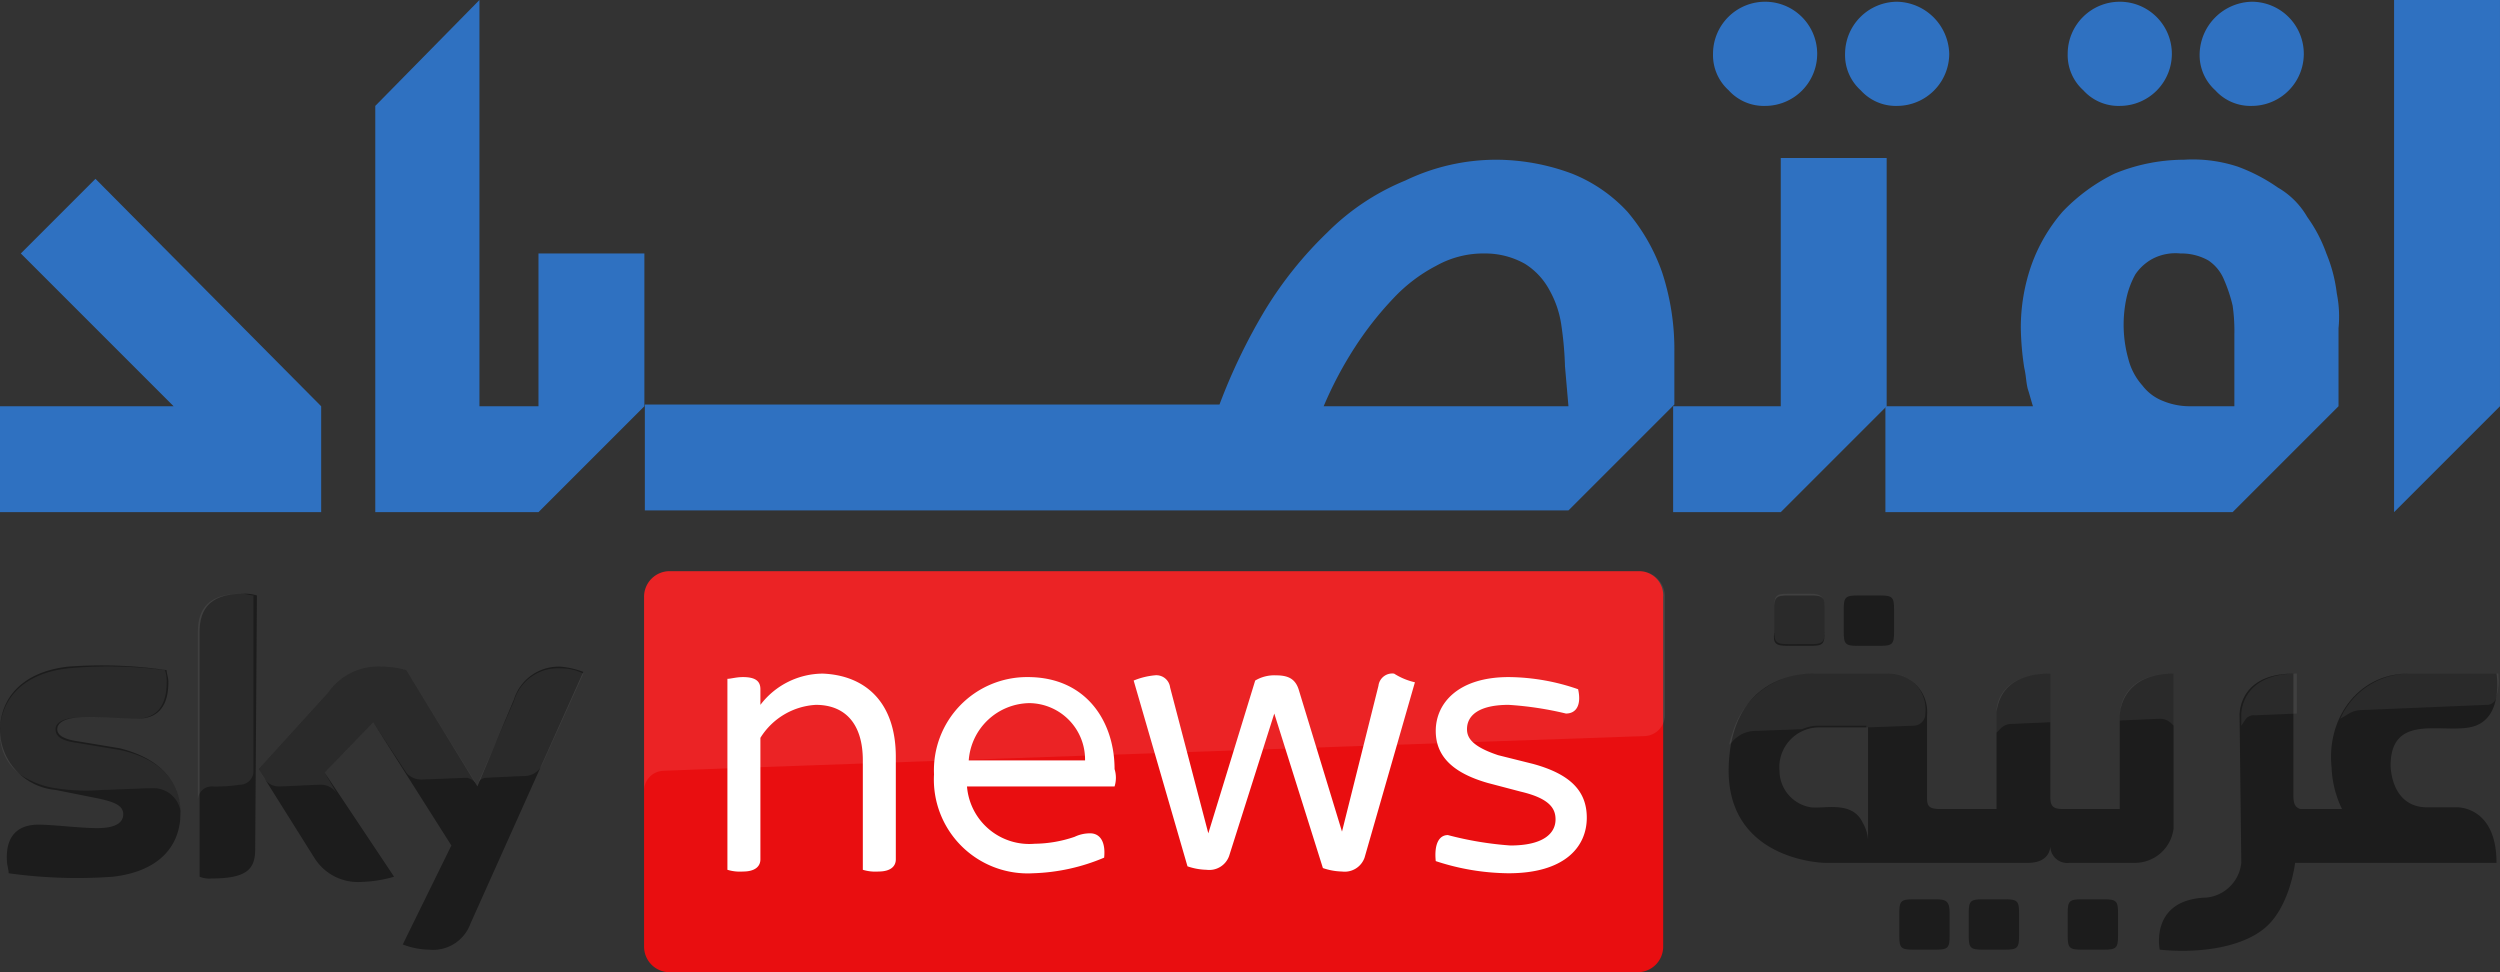
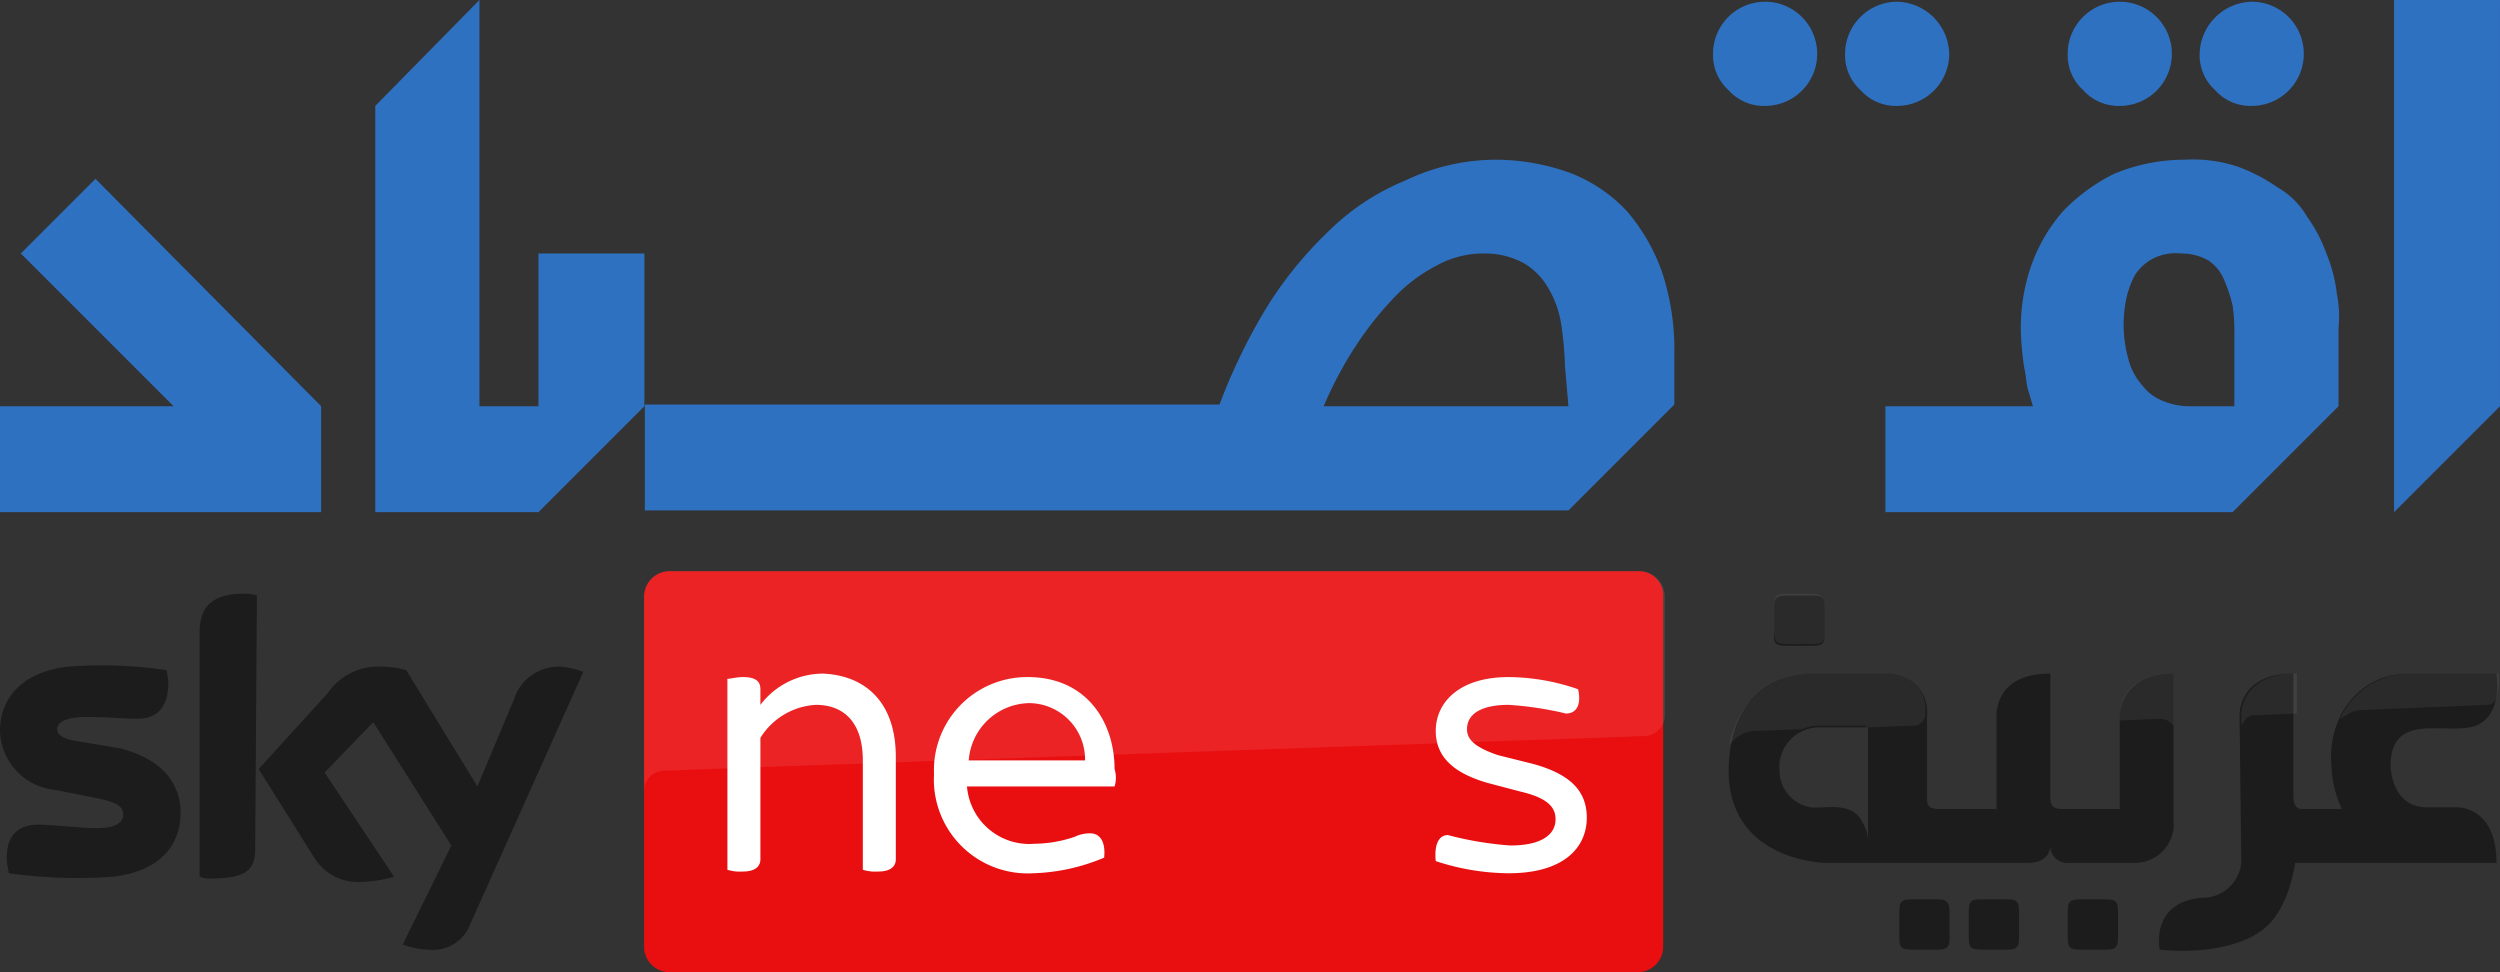
<svg xmlns="http://www.w3.org/2000/svg" xmlns:xlink="http://www.w3.org/1999/xlink" width="144" height="55.999" viewBox="0 0 144 55.999">
  <rect x="0" y="0" width="144" height="55.999" fill="#333333" stroke="none" />
  <defs>
    <linearGradient id="linear-gradient" x1="0.5" y1="-0.294" x2="0.5" y2="-1.299" gradientUnits="objectBoundingBox">
      <stop offset="0.4" stop-color="#e90e10" />
      <stop offset="1" stop-color="#bc0000" />
    </linearGradient>
    <linearGradient id="linear-gradient-2" x1="0.502" y1="-1.391" x2="0.495" y2="-0.482" gradientUnits="objectBoundingBox">
      <stop offset="0" stop-color="#fff" />
      <stop offset="1" stop-color="#fff" stop-opacity="0.251" />
    </linearGradient>
    <linearGradient id="linear-gradient-3" x1="0.505" y1="-1.561" x2="0.497" y2="-0.964" xlink:href="#linear-gradient-2" />
    <linearGradient id="linear-gradient-4" x1="0.5" y1="-5.86" x2="0.5" y2="-4.679" xlink:href="#linear-gradient-2" />
    <linearGradient id="linear-gradient-5" x1="0.5" y1="-7.331" x2="0.5" y2="-6.035" xlink:href="#linear-gradient-2" />
    <linearGradient id="linear-gradient-6" x1="0.5" y1="-6.491" x2="0.5" y2="-5.321" xlink:href="#linear-gradient-2" />
    <linearGradient id="linear-gradient-7" x1="0.5" y1="-5.421" x2="0.5" y2="-4.403" xlink:href="#linear-gradient-2" />
    <linearGradient id="linear-gradient-8" x1="0.5" y1="-7.419" x2="0.5" y2="-6.023" xlink:href="#linear-gradient-2" />
    <linearGradient id="linear-gradient-9" x1="0.5" y1="-8.524" x2="0.5" y2="-6.955" xlink:href="#linear-gradient-2" />
  </defs>
  <g id="newnewsnabBLUElogo" transform="translate(34.199 -2.9)">
    <g id="Group_1352" data-name="Group 1352" transform="translate(-34.2 2.9)">
      <path id="path267_00000051373363274990884490000005291950894752615081_" d="M96.5,14.1a8.746,8.746,0,0,0-3.2-2.2,12.6,12.6,0,0,0-4.3-.8,12.094,12.094,0,0,0-5.3,1.2,13.656,13.656,0,0,0-4.5,3,22.244,22.244,0,0,0-3.6,4.5A33.6,33.6,0,0,0,73,25.2H39.9v6.1H93.1l6.1-6.1v-3a14.264,14.264,0,0,0-.7-4.6A11.009,11.009,0,0,0,96.5,14.1ZM93.1,25.3H79a22.11,22.11,0,0,1,1.8-3.4A19.335,19.335,0,0,1,83,19.1a9.2,9.2,0,0,1,2.5-1.9,5.547,5.547,0,0,1,2.8-.7,4.645,4.645,0,0,1,2.3.6A4.009,4.009,0,0,1,92,18.6a5.786,5.786,0,0,1,.7,2.1,19.525,19.525,0,0,1,.2,2.3Z" transform="translate(-2.756 -1.9)" fill="#2f71c1" />
      <path id="path269_00000179617645357817460920000004634483991756224670_" d="M137.3,18.8a8.648,8.648,0,0,0-.6-2.3,8.421,8.421,0,0,0-1.1-2.1,4.621,4.621,0,0,0-1.7-1.7,10.076,10.076,0,0,0-2.3-1.2,8.282,8.282,0,0,0-3.1-.4,10.571,10.571,0,0,0-4,.8,10.545,10.545,0,0,0-3,2.2,9.68,9.68,0,0,0-1.8,3.1,10.88,10.88,0,0,0-.6,3.6,16.413,16.413,0,0,0,.2,2.3c.1.4.1.8.2,1.2.1.3.2.7.3,1h-8.5v6.1h20l6.1-6.1V20.8A6.729,6.729,0,0,0,137.3,18.8Zm-5.9,6.5h-2.6a4.013,4.013,0,0,1-1.5-.3,2.73,2.73,0,0,1-1.2-.9,3.606,3.606,0,0,1-.8-1.5,7.321,7.321,0,0,1-.1-3.6,5.023,5.023,0,0,1,.5-1.3,2.836,2.836,0,0,1,1-.9,2.877,2.877,0,0,1,1.6-.3,3.167,3.167,0,0,1,1.6.4,2.445,2.445,0,0,1,.9,1.1,8.8,8.8,0,0,1,.5,1.5,10.283,10.283,0,0,1,.1,1.7Z" transform="translate(-2.7 -1.9)" fill="#2f71c1" />
      <path id="path271_00000083775296739413632340000014921051210092936353_" d="M39.9,16.5H33.8v8.8H30.4V1.9L24.4,8V31.4h9.4l6.1-6.1Z" transform="translate(-2.783 -1.9)" fill="#2f71c1" />
      <path id="path273_00000065766650998331131640000011620831691409431173_" d="M140.6,1.9V31.4l6.1-6.1V1.9Z" transform="translate(-2.7 -1.9)" fill="#2f71c1" />
-       <path id="path275_00000049212582341914542370000005073879308861898635_" d="M105.3,25.3H99.1v6.1h6.2l6.1-6.1V11h-6.1Z" transform="translate(-2.727 -1.9)" fill="#2f71c1" />
      <path id="path277_00000026865084311894446080000007992784296367670191_" d="M4,16.5l8.8,8.8H2.8v6.1H21.3V25.3L8.3,12.2Z" transform="translate(-2.8 -1.9)" fill="#2f71c1" />
      <path id="path279_00000012446907236358029790000017926665798119942814_" d="M112,8a3.009,3.009,0,0,0,3-3,3.076,3.076,0,0,0-3-3,3.009,3.009,0,0,0-3,3,2.723,2.723,0,0,0,.9,2.1A2.723,2.723,0,0,0,112,8Z" transform="translate(-2.723 -1.9)" fill="#2f71c1" />
      <path id="path281_00000160158371314904670300000001391501646173797311_" d="M104.4,8a3,3,0,1,0-3-3,2.723,2.723,0,0,0,.9,2.1A2.723,2.723,0,0,0,104.4,8Z" transform="translate(-2.729 -1.9)" fill="#2f71c1" />
      <path id="path283_00000120537635472549276380000014081640029996378285_" d="M132.4,8a3,3,0,0,0,0-6,3.076,3.076,0,0,0-3,3,2.724,2.724,0,0,0,.9,2.1A2.724,2.724,0,0,0,132.4,8Z" transform="translate(-2.7 -1.9)" fill="#2f71c1" />
      <path id="path285_00000132772289949854308950000001428021525479345555_" d="M124.8,8a3,3,0,1,0-3-3,2.723,2.723,0,0,0,.9,2.1A2.723,2.723,0,0,0,124.8,8Z" transform="translate(-2.7 -1.9)" fill="#2f71c1" />
    </g>
    <g id="Group_1358" data-name="Group 1358" transform="translate(-34.2 35.8)">
      <g id="Group_1353" data-name="Group 1353" transform="translate(99.57 1.4)">
        <path id="Path_3836" data-name="Path 3836" d="M105.7,38.7H107c.7,0,.8-.1.8-.8V36.6c0-.7-.1-.8-.8-.8h-1.3c-.7,0-.8.1-.8.8v1.3c-.1.7.1.8.8.8" transform="translate(-102.27 -35.8)" fill="#1c1c1c" />
        <path id="Path_3837" data-name="Path 3837" d="M114.2,53.3h-1.3c-.7,0-.8.1-.8.8v1.3c0,.7.1.8.8.8h1.3c.7,0,.8-.1.8-.8V54.1c0-.7-.2-.8-.8-.8" transform="translate(-102.27 -35.8)" fill="#1c1c1c" />
        <path id="Path_3838" data-name="Path 3838" d="M118.2,53.3h-1.3c-.7,0-.8.1-.8.8v1.3c0,.7.1.8.8.8h1.3c.7,0,.8-.1.8-.8V54.1c0-.7-.1-.8-.8-.8" transform="translate(-102.27 -35.8)" fill="#1c1c1c" />
        <path id="Path_3839" data-name="Path 3839" d="M123.9,53.3h-1.3c-.7,0-.8.1-.8.8v1.3c0,.7.1.8.8.8h1.3c.7,0,.8-.1.8-.8V54.1c0-.7-.1-.8-.8-.8" transform="translate(-102.27 -35.8)" fill="#1c1c1c" />
        <path id="Path_3840" data-name="Path 3840" d="M114.5,48.1c-.6,0-.8-.1-.8-.6V42.7a2.207,2.207,0,0,0-2.3-2.4h-4.2s-4.5-.3-4.9,4.9c-.5,5.9,5.5,6,5.5,6h11.7c1.3,0,1.3-.9,1.3-1a.972.972,0,0,0,1.1,1h3.7a2.244,2.244,0,0,0,2.3-2V40.3c-3.1,0-3.1,2.4-3.1,2.4v5.4h-3.2c-.6,0-.8-.1-.8-.7V40.3c-2.7,0-3,1.6-3.1,2.2v5.6Zm-4.2,2.1a2.269,2.269,0,0,0-.3-1.3c-.6-1.3-2.2-.8-3-.9a2.145,2.145,0,0,1-1.8-2.1,2.292,2.292,0,0,1,2.2-2.5h2.9Z" transform="translate(-102.27 -35.8)" fill="#1c1c1c" />
        <path id="Path_3841" data-name="Path 3841" d="M131.8,51.2a2.245,2.245,0,0,1-2,2c-3.3.1-2.7,3-2.7,3,1.9.2,4.5,0,6-1.2s1.8-3.8,1.8-3.8h11.6c0-3.3-2.3-3.2-2.3-3.2h-1.7c-2.1,0-2.1-2.4-2.1-2.4,0-3.2,3.3-1.7,4.9-2.3s1.2-3,1.2-3h-5.1c-2.8,0-4.7,2.5-4.4,5.4a6,6,0,0,0,.6,2.4h-2.4c-.3-.1-.4-.3-.4-.8v-7c-3.2,0-3.1,2.4-3.1,2.4l.1,8.5Z" transform="translate(-102.27 -35.8)" fill="#1c1c1c" />
-         <path id="Path_3842" data-name="Path 3842" d="M109.7,38.7H111c.7,0,.8-.1.8-.8V36.6c0-.7-.1-.8-.8-.8h-1.3c-.7,0-.8.1-.8.8v1.3c0,.7.1.8.8.8" transform="translate(-102.27 -35.8)" fill="#1c1c1c" />
      </g>
      <g id="Group_1355" data-name="Group 1355">
        <path id="Plinth_00000160892697967700160930000000333683419224539790_" d="M97.2,34.4H41.4a1.473,1.473,0,0,0-1.5,1.5V56a1.473,1.473,0,0,0,1.5,1.5H97.1A1.473,1.473,0,0,0,98.6,56V35.9A1.391,1.391,0,0,0,97.2,34.4Z" transform="translate(-2.8 -34.4)" fill="url(#linear-gradient)" />
        <path id="p35_00000077323562748338633060000001322429548087415481_" d="M41,45.9h0c4.7-.2,56.5-2,56.5-2a1.216,1.216,0,0,0,1.2-1.2V35.9a1.473,1.473,0,0,0-1.5-1.5H41.4a1.473,1.473,0,0,0-1.5,1.5V47.1A1.148,1.148,0,0,1,41,45.9Z" transform="translate(-2.8 -34.4)" opacity="0.35" fill="url(#linear-gradient-2)" />
        <path id="Sky_x5F_Logo_00000183219485447308392980000010822705360533987466_" d="M26,55.9a4.307,4.307,0,0,0,1.5.3,2.292,2.292,0,0,0,2.4-1.5l6.5-14.5a4.961,4.961,0,0,0-1.3-.3,2.7,2.7,0,0,0-2.7,1.9l-2.1,5-4.1-6.7a5.212,5.212,0,0,0-1.4-.2,3.5,3.5,0,0,0-3.1,1.5l-4,4.4,3.2,5.1a2.954,2.954,0,0,0,2.7,1.4,7.517,7.517,0,0,0,1.9-.3l-4-6,2.8-2.9,4.5,7.1Zm-8.5-5.5c0,1.1-.4,1.7-2.5,1.7a1.483,1.483,0,0,1-.7-.1V37.9c0-1.1.4-2.2,2.5-2.2a2.2,2.2,0,0,1,.8.1l-.1,14.6Zm-4.3-2.1c0,2-1.3,3.4-3.9,3.7a28.545,28.545,0,0,1-6-.2c0-.2-.1-.5-.1-.7C3.1,49.4,4.1,49,5,49s2.4.2,3.4.2c1.2,0,1.5-.4,1.5-.8,0-.5-.5-.7-1.4-.9L6,47a3.512,3.512,0,0,1-3.2-3.4c0-1.9,1.3-3.4,3.9-3.7a25.7,25.7,0,0,1,5.7.2c0,.2.1.4.1.7,0,1.7-.9,2.1-1.8,2.1-.7,0-1.7-.1-2.9-.1s-1.7.3-1.7.7.5.6,1.2.7l2.4.4C12.1,45.2,13.2,46.6,13.2,48.3Z" transform="translate(-2.8 -34.4)" fill="#1c1c1c" />
-         <path id="s25_00000173154774058420274040000012558578186566358668_" d="M36.4,40.3,34,45.6a1.135,1.135,0,0,1-1,.6c-.2,0-2.2.1-2.2.1a.534.534,0,0,0-.5.4h0l2.1-4.8A2.631,2.631,0,0,1,35.1,40,2.768,2.768,0,0,1,36.4,40.3Zm-6.2,6.3-4-6.5a5.212,5.212,0,0,0-1.4-.2,3.5,3.5,0,0,0-3.1,1.5l-4,4.4.3.5a1,1,0,0,0,.9.5c.2,0,2.1-.1,2.3-.1a1.1,1.1,0,0,1,1,.5h0L21.5,46l2.8-2.9L26.2,46h0a1.12,1.12,0,0,0,.9.4c.1,0,2.5-.1,2.6-.1A.914.914,0,0,1,30.2,46.6ZM16.7,35.7c-2.1,0-2.5,1.1-2.5,2.2v9.7a.789.789,0,0,1,.8-.8,8.6,8.6,0,0,0,1.6-.1.781.781,0,0,0,.8-.8V35.8C17.2,35.8,17,35.7,16.7,35.7Zm-7,9-2.4-.4C6.5,44.2,6,44,6,43.5c0-.4.5-.7,1.7-.7s2.3.1,2.9.1c.9,0,1.8-.4,1.8-2.1a1.952,1.952,0,0,0-.1-.7A25.039,25.039,0,0,0,6.7,40c-2.6.3-3.9,1.8-3.9,3.7a2.876,2.876,0,0,0,1.3,2.5,4.9,4.9,0,0,0,1.9.7,11.242,11.242,0,0,0,2.7.1c.3,0,2.4-.1,2.9-.1a1.572,1.572,0,0,1,1.6,1.8h0v-.4C13.2,46.6,12.1,45.2,9.7,44.7Z" transform="translate(-2.8 -34.4)" opacity="0.25" fill="url(#linear-gradient-3)" />
        <g id="Group_1354" data-name="Group 1354" transform="translate(41.9 5.9)">
          <path id="Path_3843" data-name="Path 3843" d="M54.4,45.1V51c0,.4-.3.7-1,.7a2.483,2.483,0,0,1-.9-.1V45.3c0-2.2-1.1-3.2-2.7-3.2A4.02,4.02,0,0,0,46.6,44v7c0,.4-.3.7-1,.7a2.483,2.483,0,0,1-.9-.1v-11c.2,0,.5-.1.9-.1.8,0,1,.3,1,.7v.9a4.538,4.538,0,0,1,3.6-1.8C52.6,40.4,54.4,41.9,54.4,45.1Z" transform="translate(-44.7 -40.3)" fill="#fff" />
          <path id="Path_3844" data-name="Path 3844" d="M67,46.8H58.5a3.6,3.6,0,0,0,3.9,3.3,7.308,7.308,0,0,0,2.3-.4,2.042,2.042,0,0,1,.9-.2c.5,0,.9.4.8,1.4a11.318,11.318,0,0,1-4.1.9,5.406,5.406,0,0,1-5.7-5.7A5.365,5.365,0,0,1,62,40.5c3.4,0,5,2.6,5,5.3A1.669,1.669,0,0,1,67,46.8Zm-8.4-1.5h6.7A3.244,3.244,0,0,0,62.1,42,3.556,3.556,0,0,0,58.6,45.3Z" transform="translate(-44.7 -40.3)" fill="#fff" />
-           <path id="Path_3845" data-name="Path 3845" d="M84.3,40.8,81.4,50.9a1.213,1.213,0,0,1-1.3.8,3.6,3.6,0,0,1-1.1-.2l-2.8-8.9-2.6,8.2a1.213,1.213,0,0,1-1.3.8,3.6,3.6,0,0,1-1.1-.2L68.1,40.7a4.22,4.22,0,0,1,1.2-.3.8.8,0,0,1,.9.7l2.2,8.4h0l2.7-8.8a2.133,2.133,0,0,1,1.2-.3c.7,0,1.1.2,1.3.8l2.5,8.2h0L82.2,41a.8.8,0,0,1,.9-.7A3.846,3.846,0,0,0,84.3,40.8Z" transform="translate(-44.7 -40.3)" fill="#fff" />
          <path id="Path_3846" data-name="Path 3846" d="M85.5,51.1c-.1-1,.2-1.5.7-1.5a19.379,19.379,0,0,0,3.6.6c1.9,0,2.6-.7,2.6-1.5,0-.6-.3-1.2-2-1.6l-1.9-.5c-2.1-.6-3-1.6-3-3,0-1.6,1.3-3.1,4.2-3.1a12.394,12.394,0,0,1,4,.7c.2.9-.1,1.4-.7,1.4a19.227,19.227,0,0,0-3.3-.5c-1.7,0-2.4.6-2.4,1.4,0,.5.3,1,1.8,1.5l2,.5c2.2.6,3.1,1.6,3.1,3.1,0,1.7-1.3,3.2-4.5,3.2A13.676,13.676,0,0,1,85.5,51.1Z" transform="translate(-44.7 -40.3)" fill="#fff" />
        </g>
      </g>
      <g id="Group_1357" data-name="Group 1357" transform="translate(99.6 1.3)">
        <path id="Path_3847" data-name="Path 3847" d="M107.8,37.9c0,.7-.1.8-.8.8h-1.3c-.7,0-.8-.1-.8-.8V36.6c0-.7.1-.8.8-.8H107c.7,0,.8.1.8.8Zm4,0c0,.7-.1.8-.8.8h-1.3c-.7,0-.8-.1-.8-.8V36.6c0-.7.1-.8.8-.8H111c.7,0,.8.1.8.8Z" transform="translate(-102.3 -35.7)" fill="none" />
        <g id="Group_1356" data-name="Group 1356" opacity="0.25">
          <path id="Path_3848" data-name="Path 3848" d="M107,35.7h-1.3c-.7,0-.8.1-.8.8v1.3c0,.7.1.8.8.8H107c.7,0,.8-.1.8-.8V36.5C107.8,35.9,107.6,35.7,107,35.7Z" transform="translate(-102.3 -35.7)" fill="url(#linear-gradient-4)" />
          <path id="Path_3849" data-name="Path 3849" d="M124.8,42.7V43l2.3-.1a.908.908,0,0,1,.7.3l.1.1v-3C124.7,40.3,124.8,42.7,124.8,42.7Z" transform="translate(-102.3 -35.7)" fill="url(#linear-gradient-5)" />
-           <path id="Path_3850" data-name="Path 3850" d="M117.7,42.5v1.2l.2-.2a.864.864,0,0,1,.6-.3l2.3-.1V40.3C118.1,40.3,117.7,41.9,117.7,42.5Z" transform="translate(-102.3 -35.7)" fill="url(#linear-gradient-6)" />
          <path id="Path_3851" data-name="Path 3851" d="M111.4,40.3h-4.2a4.755,4.755,0,0,0-4.7,3.4l-.1.3-.1.4.2-.2a1.76,1.76,0,0,1,1.3-.6l2.7-.1a2.4,2.4,0,0,1,.8-.2h2.9v.1l2.7-.1a.684.684,0,0,0,.7-.7h0A2.071,2.071,0,0,0,111.4,40.3Z" transform="translate(-102.3 -35.7)" fill="url(#linear-gradient-7)" />
          <path id="Path_3852" data-name="Path 3852" d="M131.8,42.7v.6l.2-.3a.6.6,0,0,1,.6-.3l2.4-.1V40.3C131.7,40.3,131.8,42.7,131.8,42.7Z" transform="translate(-102.3 -35.7)" fill="url(#linear-gradient-8)" />
          <path id="Path_3853" data-name="Path 3853" d="M146.6,40.3h-5.1a4.372,4.372,0,0,0-3.8,2.2l-.2.4.5-.3a1.445,1.445,0,0,1,.7-.2l7.2-.3a.56.56,0,0,0,.6-.5A3.271,3.271,0,0,0,146.6,40.3Z" transform="translate(-102.3 -35.7)" fill="url(#linear-gradient-9)" />
          <path id="Path_3854" data-name="Path 3854" d="M111,35.7h-1.3c-.7,0-.8.1-.8.8v1.3c0,.7.1.8.8.8H111c.7,0,.8-.1.8-.8V36.5C111.8,35.9,111.7,35.7,111,35.7Z" transform="translate(-102.3 -35.7)" fill="url(#linear-gradient-4)" />
        </g>
      </g>
    </g>
  </g>
</svg>